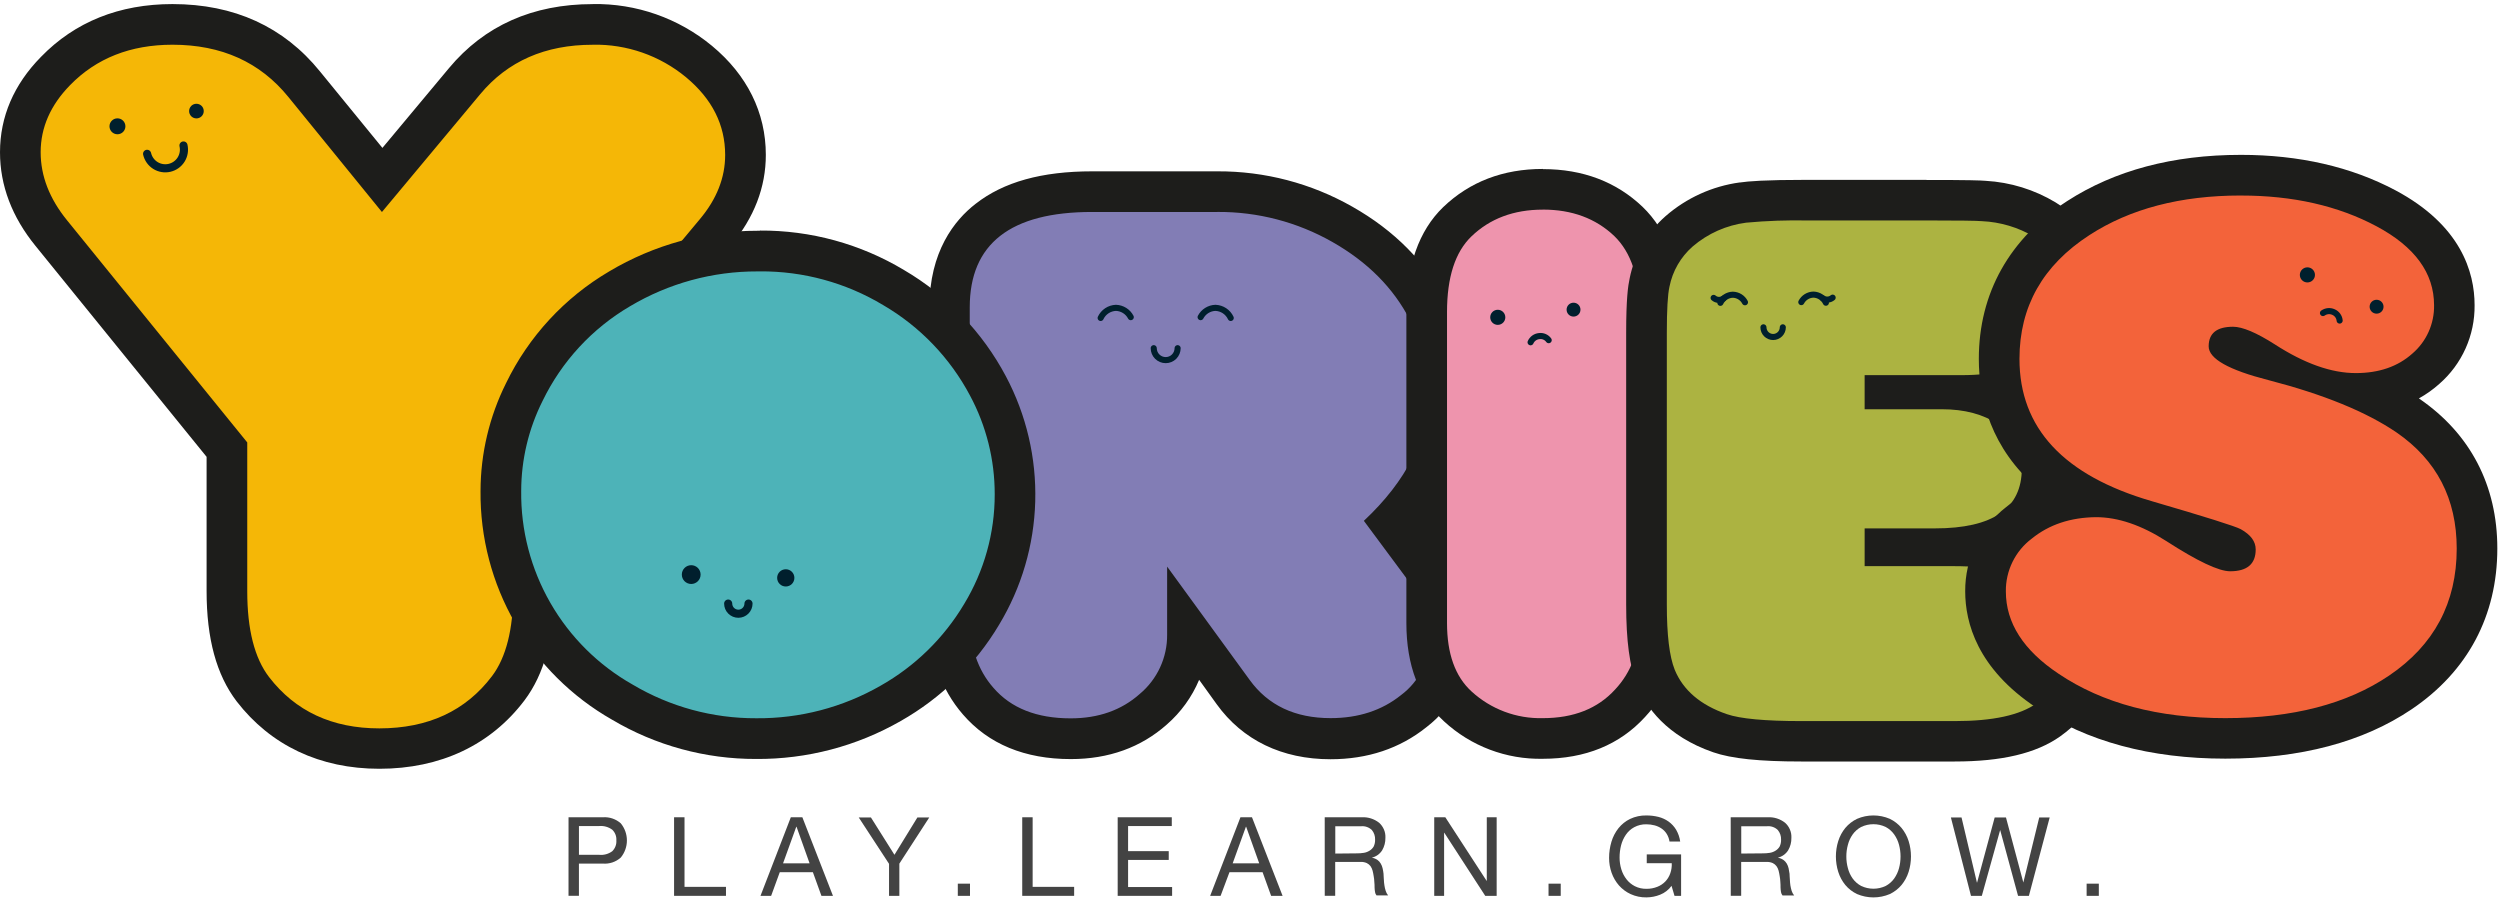
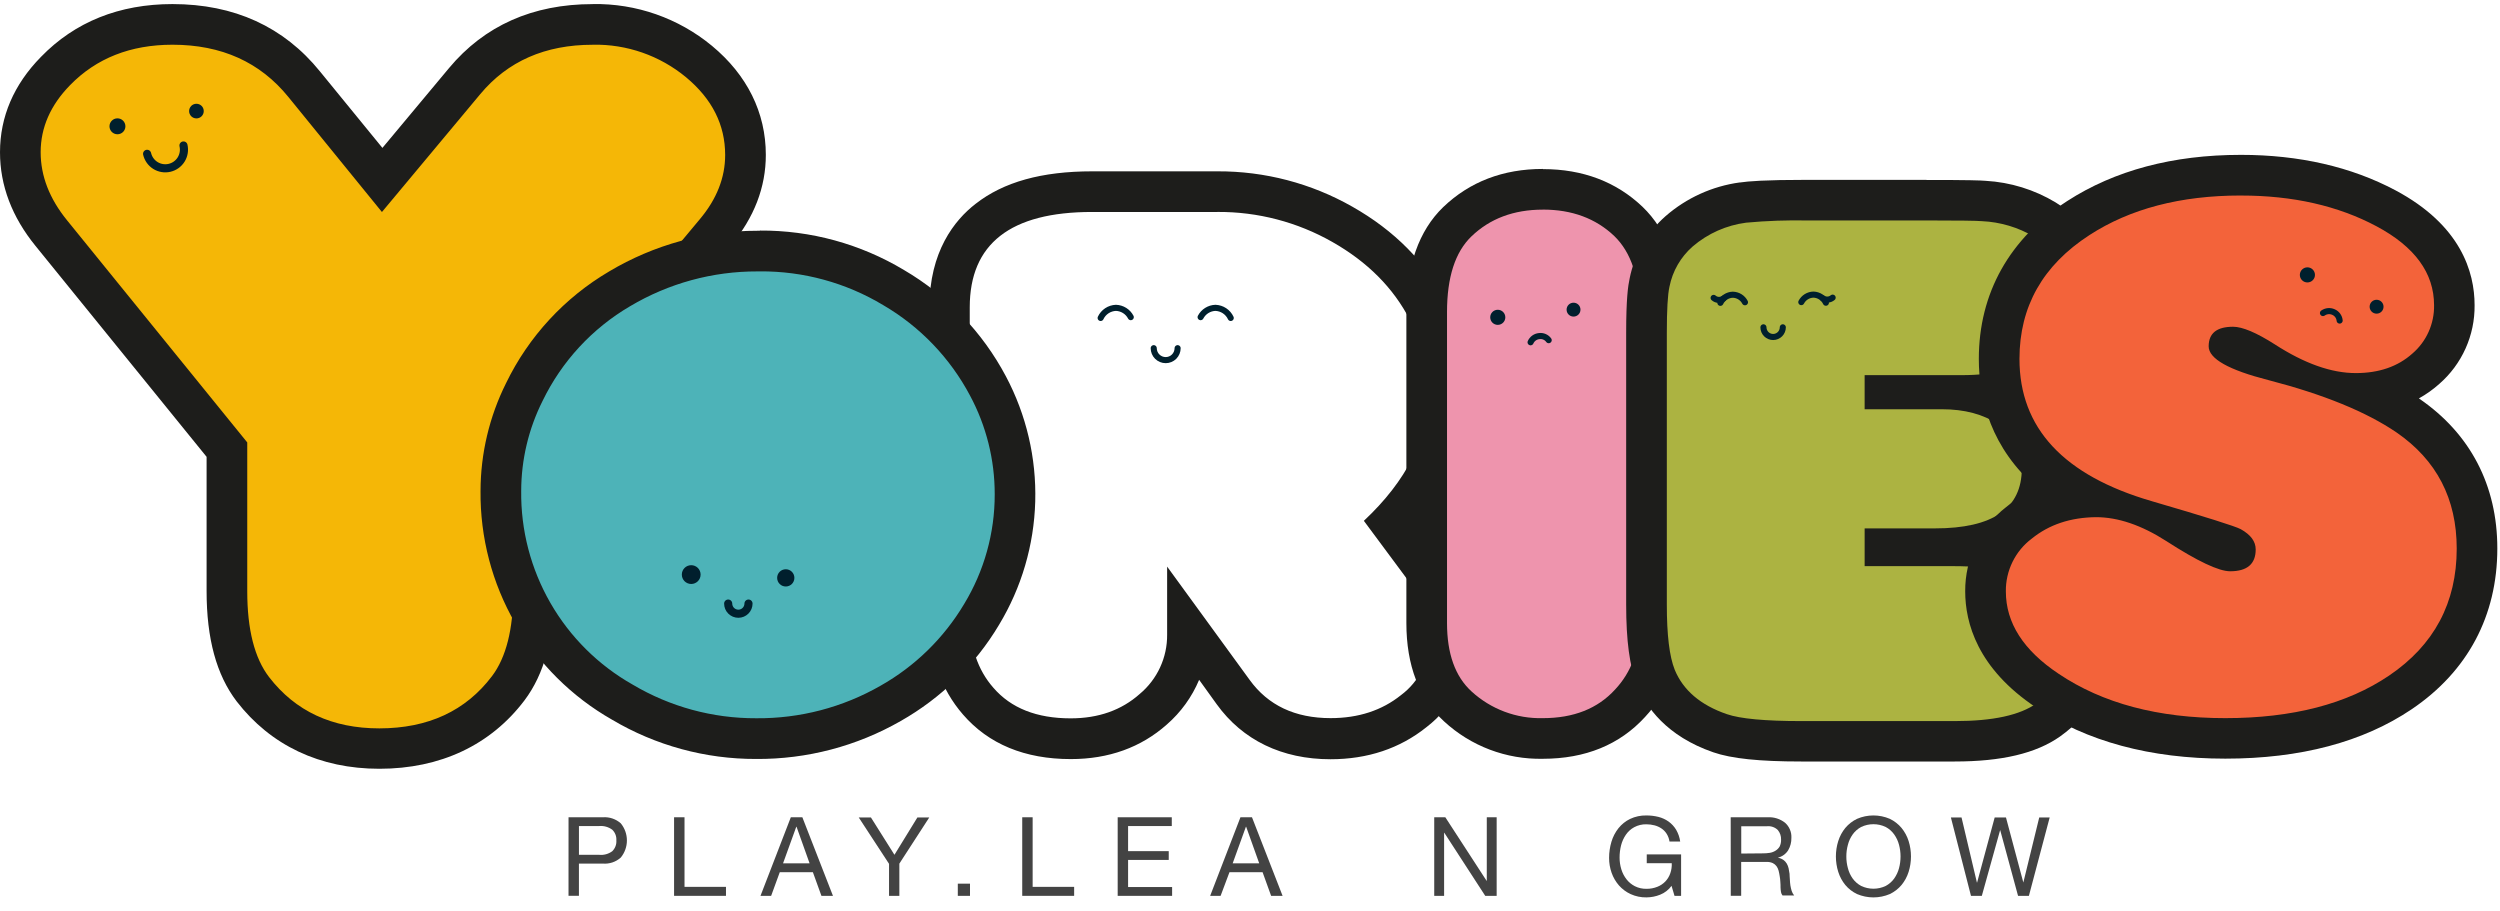
<svg xmlns="http://www.w3.org/2000/svg" fill="none" height="51" viewBox="0 0 140 51" width="140">
  <clipPath id="a">
    <path d="m0 0h140v50.309h-140z" />
  </clipPath>
  <g clip-path="url(#a)">
-     <path d="m74.51 41.353c-2.372 0-4.209-.881-5.463-2.618l-2.552-3.51v.31c.007.791-.161 1.575-.492 2.294-.331.719-.816 1.357-1.421 1.867-1.232 1.093-2.786 1.648-4.619 1.648-2.236 0-3.979-.71-5.181-2.108-1.061-1.202-1.593-2.786-1.593-4.699v-17.328c0-2.959 1.384-6.479 7.983-6.479h7.018c2.449-.014 4.858.614 6.989 1.821 2.151 1.234 3.77 2.859 4.785 4.835.745 1.414 1.141 2.985 1.156 4.582 0 2.581-1.09 5.038-3.244 7.307l2.015 2.711c.826 1.056 1.286 2.352 1.309 3.692.008.802-.174 1.594-.53 2.312-.356.718-.876 1.343-1.519 1.822-1.263 1.02-2.827 1.539-4.642 1.539z" fill="#827db5" />
    <path d="m68.181 11.869c2.253-.014 4.47.566 6.429 1.68 1.973 1.12 3.42 2.574 4.341 4.362.664 1.252 1.018 2.644 1.031 4.061 0 2.544-1.202 4.941-3.606 7.194l2.6 3.503c.68.859 1.062 1.916 1.086 3.012.007.629-.135 1.252-.414 1.816s-.688 1.054-1.193 1.43c-1.07.858-2.383 1.287-3.938 1.288-1.994 0-3.507-.715-4.539-2.144l-4.619-6.342v3.813c.006.632-.129 1.258-.394 1.832-.265.574-.655 1.082-1.14 1.487-1.023.911-2.313 1.366-3.87 1.366-1.899 0-3.34-.571-4.325-1.712-.883-1.002-1.325-2.32-1.325-3.956v-17.349c0-3.56 2.282-5.34 6.845-5.34h7.018m0-2.276h-7c-2.83 0-4.967.594-6.536 1.821-1.179.911-2.586 2.675-2.586 5.8v17.337c0 2.192.633 4.027 1.883 5.463 1.43 1.653 3.46 2.493 6.037 2.493 2.119 0 3.929-.651 5.375-1.935.787-.685 1.407-1.542 1.81-2.504l.983 1.366c1.452 2.015 3.66 3.082 6.374 3.082 2.078 0 3.881-.603 5.363-1.789.776-.591 1.403-1.355 1.831-2.231.428-.876.646-1.84.637-2.815-.02-1.581-.554-3.112-1.523-4.362l-1.464-1.974c1.935-2.276 2.914-4.762 2.914-7.373-.019-1.778-.462-3.525-1.293-5.097-1.12-2.183-2.884-3.968-5.249-5.306-2.3-1.307-4.903-1.988-7.549-1.976z" fill="#1d1d1b" />
    <path d="m86.399 41.353c-1.767.042-3.481-.605-4.78-1.803-1.15-1.054-1.732-2.625-1.732-4.662v-17.415c0-2.258.578-3.959 1.714-5.056 1.252-1.206 2.864-1.821 4.78-1.821 1.917 0 3.533.603 4.78 1.794 1.175 1.138 1.766 2.836 1.766 5.081v17.415c0 1.798-.562 3.312-1.671 4.5-1.163 1.302-2.807 1.967-4.858 1.967z" fill="#ee94ad" />
    <path d="m86.399 11.737c1.63 0 2.963.493 4 1.48.942.911 1.414 2.33 1.414 4.257v17.415c0 1.508-.455 2.749-1.366 3.722-.974 1.07-2.324 1.605-4.048 1.605-1.478.038-2.912-.501-4-1.502-.911-.836-1.366-2.111-1.366-3.824v-17.415c0-1.946.455-3.358 1.366-4.236 1.038-.999 2.371-1.499 4-1.5zm0-2.276c-2.231 0-4.098.719-5.58 2.138-1.366 1.32-2.062 3.296-2.062 5.875v17.415c0 2.37.708 4.22 2.103 5.502 1.504 1.391 3.49 2.144 5.539 2.101 2.379 0 4.302-.788 5.721-2.338 1.307-1.402 1.969-3.173 1.969-5.265v-17.415c0-2.568-.71-4.553-2.112-5.898-1.471-1.398-3.344-2.106-5.568-2.106z" fill="#1d1d1b" />
    <path d="m100.871 41.517c-2.206 0-3.643-.143-4.553-.455-1.785-.615-2.996-1.666-3.599-3.126-.355-.895-.526-2.222-.526-4.068v-15.243c0-1.801.096-2.463.171-2.802.222-1.111.803-2.119 1.653-2.868 1.01-.872 2.252-1.432 3.574-1.612 1.216-.118 2.439-.164 3.661-.137h6.601c2.436 0 3.012.023 3.244.046 1.201.063 2.367.419 3.399 1.036 2.097 1.327 2.538 3.064 2.538 4.284 0 1.851-.785 3.351-2.276 4.325-.984.658-2.24 1.056-3.745 1.188.539.163 1.052.405 1.521.717.569.37 1.035.879 1.353 1.479.319.6.48 1.27.468 1.949 0 1.45-.583 3.747-4.123 4.341 1.933.086 3.401.501 4.478 1.256 1.486 1.061 2.276 2.518 2.276 4.216s-.785 3.198-2.276 4.255c-1.138.806-2.857 1.195-5.236 1.195z" fill="#acb341" />
    <path d="m107.859 12.345c1.798 0 2.845.014 3.139.041 1.02.048 2.013.343 2.894.861 1.34.848 2.01 1.957 2.01 3.326 0 1.48-.588 2.61-1.762 3.39-1.043.697-2.47 1.045-4.282 1.045h-5.439v1.91h4.326c1.271 0 2.323.281 3.155.842.416.264.756.632.988 1.068.231.435.346.923.332 1.416 0 2.231-1.622 3.346-4.867 3.346h-3.934v2.115h5.009c2.071 0 3.613.356 4.625 1.068 1.192.848 1.787 1.943 1.787 3.285 0 1.366-.597 2.474-1.791 3.326-.922.665-2.445.997-4.571.997h-8.608c-2.029 0-3.419-.13-4.17-.389-1.471-.508-2.443-1.337-2.916-2.486-.296-.738-.443-1.952-.442-3.642v-15.236c0-1.273.049-2.128.146-2.566.172-.876.629-1.67 1.3-2.258.846-.726 1.886-1.19 2.991-1.334 1.158-.107 2.321-.148 3.483-.123h6.602m0-2.276h-6.602c-2.504 0-3.369.082-3.806.146h-.032c-1.536.21-2.978.865-4.148 1.883-1.036.909-1.743 2.134-2.015 3.485-.093.423-.196 1.161-.196 3.039v15.234c0 2.022.191 3.444.601 4.476v.014.014c.503 1.22 1.655 2.864 4.282 3.768 1.013.351 2.572.514 4.91.514h8.607c2.63 0 4.553-.455 5.896-1.4 1.805-1.284 2.757-3.075 2.757-5.188s-.949-3.87-2.743-5.138c-.453-.316-.943-.576-1.459-.774.821-.769 1.593-1.994 1.593-3.893.009-.679-.117-1.353-.371-1.983-.254-.63-.631-1.203-1.109-1.686.484-.191.946-.432 1.38-.719 1.821-1.204 2.773-3.032 2.773-5.281 0-1.507-.533-3.642-3.069-5.247-1.187-.715-2.531-1.13-3.915-1.209-.278-.025-.911-.048-3.335-.048z" fill="#1d1d1b" />
    <path d="m124.632 41.347c-3.973 0-7.328-.899-9.969-2.675-2.294-1.53-3.46-3.401-3.46-5.559-.008-.74.156-1.472.48-2.137s.799-1.245 1.387-1.695c1.084-.866 2.413-1.369 3.799-1.436-3.26-1.737-4.91-4.325-4.91-7.74 0-3.326 1.493-5.98 4.437-7.89 2.458-1.593 5.518-2.399 9.092-2.399 3.08 0 5.814.624 8.12 1.853 2.543 1.352 3.831 3.187 3.831 5.427.012.674-.125 1.343-.4 1.959s-.683 1.163-1.194 1.604c-.905.795-2.048 1.268-3.25 1.348.786.36 1.542.784 2.26 1.266 2.57 1.764 3.87 4.271 3.87 7.446 0 3.415-1.445 6.146-4.295 8.061-2.527 1.703-5.824 2.568-9.798 2.568zm-1.648-11.355c1.42.831 1.866.863 1.919.865.097.003.194-.007.289-.027v-.011c-.067-.069-.144-.129-.228-.175-.123-.052-.535-.209-1.98-.651zm2.237-10.533c.243.12.493.224.749.312-.237-.132-.488-.236-.749-.312z" fill="#f3633a" />
    <path d="m125.495 10.95c2.906 0 5.434.573 7.585 1.719 2.15 1.146 3.226 2.62 3.228 4.423.009.514-.096 1.024-.307 1.493-.21.469-.523.886-.914 1.22-.813.725-1.868 1.088-3.164 1.088-1.366 0-2.876-.536-4.532-1.607-1.034-.659-1.814-.988-2.34-.988-.911 0-1.366.364-1.366 1.097 0 .692 1.117 1.323 3.351 1.892 3.087.8 5.475 1.776 7.166 2.928 2.249 1.546 3.374 3.715 3.374 6.506 0 3.035-1.265 5.407-3.793 7.116-2.346 1.586-5.4 2.379-9.163 2.379-3.762 0-6.873-.827-9.333-2.481-1.973-1.313-2.959-2.851-2.959-4.614-.008-.573.12-1.139.372-1.653s.622-.962 1.08-1.306c.97-.785 2.169-1.185 3.597-1.2 1.232 0 2.546.447 3.94 1.341 1.743 1.126 2.933 1.689 3.572 1.689.952 0 1.43-.407 1.43-1.22 0-.455-.28-.826-.838-1.138-.304-.164-1.962-.686-4.976-1.566-4.943-1.437-7.415-4.093-7.415-7.968 0-2.93 1.306-5.242 3.918-6.934 2.277-1.477 5.101-2.216 8.473-2.217m0-2.276c-3.797 0-7.057.87-9.711 2.582-3.242 2.106-4.956 5.163-4.956 8.846 0 2.26.683 5.008 3.285 7.237-.631.27-1.221.626-1.753 1.058-.719.557-1.3 1.272-1.698 2.09-.398.818-.602 1.717-.597 2.627 0 1.762.683 4.325 3.97 6.508 2.826 1.899 6.395 2.864 10.597 2.864s7.717-.931 10.438-2.768c3.137-2.119 4.794-5.236 4.794-9.003 0-3.524-1.507-6.422-4.362-8.382l-.029-.021c.408-.226.789-.497 1.138-.808.63-.548 1.133-1.226 1.475-1.988s.515-1.589.505-2.424c0-1.858-.769-4.48-4.432-6.433-2.477-1.316-5.388-1.985-8.65-1.985z" fill="#1d1d1b" />
    <path d="m21.244 41.913c-3.003 0-5.384-1.115-7.08-3.317-.981-1.288-1.457-3.087-1.457-5.502v-7.915l-9.832-12.117c-1.154-1.416-1.739-2.941-1.739-4.53 0-1.682.665-3.214 1.974-4.553 1.687-1.73 3.89-2.609 6.549-2.609 3.094 0 5.575 1.138 7.378 3.351l4.366 5.361 4.619-5.543c1.76-2.106 4.17-3.173 7.171-3.173 2.166-.041 4.276.694 5.948 2.072 1.73 1.427 2.607 3.187 2.607 5.236 0 1.539-.565 2.994-1.68 4.325l-10.187 12.199v7.933c0 2.377-.455 4.145-1.418 5.411-1.696 2.236-4.125 3.371-7.219 3.371z" fill="#f5b706" />
    <path d="m33.193 2.504c1.903-.039 3.757.608 5.224 1.821 1.462 1.214 2.192 2.665 2.192 4.353 0 1.27-.471 2.468-1.414 3.592l-10.453 12.52v8.345c0 2.099-.396 3.674-1.188 4.726-1.475 1.95-3.579 2.926-6.31 2.928-2.642 0-4.701-.958-6.176-2.873-.815-1.062-1.222-2.665-1.222-4.808v-8.332l-10.087-12.434c-.988-1.214-1.482-2.486-1.482-3.815 0-1.383.549-2.635 1.646-3.758 1.472-1.509 3.384-2.264 5.737-2.265 2.745 0 4.909.977 6.492 2.93l5.236 6.438 5.507-6.602c1.536-1.842 3.634-2.764 6.294-2.764m0-2.276c-3.353 0-6.06 1.204-8.043 3.581l-3.731 4.471-3.499-4.284c-2.024-2.5-4.803-3.77-8.257-3.77-2.978 0-5.463.995-7.367 2.959-1.521 1.55-2.292 3.351-2.292 5.34 0 1.858.669 3.624 1.992 5.249l9.577 11.806v7.512c0 2.675.551 4.699 1.687 6.187 1.903 2.463 4.66 3.77 7.988 3.77 3.415 0 6.231-1.325 8.127-3.831 1.109-1.473 1.648-3.467 1.648-6.099v-7.512l9.925-11.885c1.286-1.536 1.942-3.237 1.942-5.051 0-2.365-1.045-4.475-3.018-6.108-1.875-1.55-4.242-2.379-6.675-2.338z" fill="#1d1d1b" />
    <path d="m42.344 41.358c-2.638.006-5.228-.702-7.496-2.049-2.086-1.184-3.816-2.905-5.012-4.984-1.196-2.079-1.813-4.44-1.788-6.838.004-1.926.453-3.825 1.313-5.548 1.171-2.411 3.029-4.421 5.34-5.778 2.331-1.385 4.994-2.115 7.706-2.11h.146c2.636-.017 5.227.692 7.487 2.049 2.241 1.312 4.072 3.222 5.288 5.516.998 1.866 1.518 3.95 1.514 6.067.003 2.375-.645 4.706-1.876 6.738-1.237 2.072-2.991 3.787-5.09 4.976-2.294 1.307-4.893 1.983-7.533 1.96z" fill="#4db3b8" />
    <path d="m42.553 15.197c2.43-.018 4.819.635 6.902 1.887 2.063 1.203 3.749 2.959 4.867 5.069.911 1.7 1.386 3.6 1.382 5.529.004 2.167-.589 4.294-1.714 6.146-1.136 1.906-2.749 3.482-4.68 4.573-2.119 1.215-4.523 1.844-6.966 1.821-2.435.009-4.827-.643-6.92-1.887-1.915-1.083-3.503-2.661-4.6-4.568-1.097-1.907-1.663-4.073-1.637-6.273.003-1.751.412-3.477 1.197-5.042 1.072-2.215 2.778-4.061 4.901-5.304 2.157-1.283 4.622-1.957 7.132-1.949h.137m0-2.276h-.157c-2.916-.003-5.777.783-8.282 2.276-2.5 1.47-4.51 3.646-5.775 6.256-.937 1.877-1.427 3.946-1.43 6.044-.025 2.596.644 5.152 1.939 7.403 1.294 2.251 3.167 4.115 5.423 5.399 2.443 1.449 5.232 2.209 8.072 2.201 2.84.02 5.634-.714 8.097-2.126 2.269-1.287 4.165-3.141 5.502-5.381 1.263-2.088 1.962-4.468 2.03-6.908.068-2.439-.497-4.855-1.641-7.01-1.313-2.476-3.289-4.538-5.707-5.955-2.437-1.463-5.23-2.228-8.072-2.211z" fill="#1d1d1b" />
    <path d="m6.577 7.519c.246 0 .446-.2.446-.446 0-.246-.2-.446-.446-.446s-.446.2-.446.446c0 .246.2.446.446.446z" fill="#001f2d" />
    <path d="m11 6.631c.226 0 .41-.183.41-.41s-.183-.41-.41-.41-.41.183-.41.41.183.41.41.41z" fill="#001f2d" />
    <path d="m8.238 8.614c.062.27.229.505.463.652.235.147.518.195.789.133.27-.062.505-.229.652-.463.147-.235.195-.518.133-.789" stroke="#001f2d" stroke-linecap="round" stroke-linejoin="round" stroke-width=".455" />
    <path d="m38.708 32.703c.29 0 .526-.235.526-.526s-.235-.526-.526-.526-.526.235-.526.526.235.526.526.526z" fill="#001f2d" />
    <path d="m44.003 32.844c.267 0 .483-.216.483-.483 0-.267-.216-.483-.483-.483-.267 0-.483.216-.483.483 0 .267.216.483.483.483z" fill="#001f2d" />
    <path d="m40.778 33.8c0 .151.06.296.167.402.107.107.252.167.402.167s.296-.06.402-.167c.107-.107.167-.251.167-.402" stroke="#001f2d" stroke-linecap="round" stroke-linejoin="round" stroke-width=".455" />
    <path d="m64.609 19.498c0 .177.07.348.196.473s.296.196.473.196.348-.07.473-.196.196-.296.196-.473" stroke="#001f2d" stroke-linecap="round" stroke-linejoin="round" stroke-width=".341" />
    <path d="m68.921 17.806c-.077-.164-.197-.304-.348-.404-.151-.1-.327-.156-.508-.163-.172.005-.34.057-.486.148s-.265.22-.345.373" stroke="#001f2d" stroke-linecap="round" stroke-linejoin="round" stroke-width=".341" />
    <path d="m61.636 17.806c.077-.164.197-.304.348-.404s.327-.156.508-.163c.172.005.34.057.486.148s.265.22.345.373" stroke="#001f2d" stroke-linecap="round" stroke-linejoin="round" stroke-width=".341" />
    <path d="m83.875 18.193c.234 0 .423-.19.423-.423 0-.234-.19-.423-.423-.423-.234 0-.423.19-.423.423 0 .234.19.423.423.423z" fill="#001f2d" />
    <path d="m88.118 17.729c.215 0 .389-.174.389-.389s-.174-.389-.389-.389-.389.174-.389.389.174.389.389.389z" fill="#001f2d" />
    <path d="m85.712 19.168c.042-.095.108-.177.192-.238s.183-.098.286-.108c.102-.015.206-.001.3.039.095.04.177.105.237.189" stroke="#001f2d" stroke-linecap="round" stroke-linejoin="round" stroke-width=".341" />
    <path d="m98.753 18.33c0 .144.057.281.159.383.102.102.239.159.383.159s.281-.057.383-.159c.102-.102.159-.239.159-.383" stroke="#001f2d" stroke-linecap="round" stroke-linejoin="round" stroke-width=".341" />
    <path d="m96.341 16.959c.063-.132.161-.245.283-.325.122-.08.265-.125.411-.13.141.003.279.043.4.118s.218.18.283.305" stroke="#001f2d" stroke-linecap="round" stroke-linejoin="round" stroke-width=".341" />
    <path d="m96.516 16.718c-.083.056-.183.082-.283.076-.1-.007-.195-.046-.27-.112" stroke="#001f2d" stroke-linecap="round" stroke-linejoin="round" stroke-width=".341" />
    <path d="m102.25 16.953c-.063-.132-.161-.245-.283-.325-.123-.08-.265-.125-.411-.13-.141.003-.279.043-.399.117-.12.074-.218.179-.284.304" stroke="#001f2d" stroke-linecap="round" stroke-linejoin="round" stroke-width=".341" />
    <path d="m102.075 16.704c.084.054.183.079.282.073.1-.006.195-.045.271-.109" stroke="#001f2d" stroke-linecap="round" stroke-linejoin="round" stroke-width=".341" />
    <path d="m129.214 15.817c.234 0 .424-.19.424-.423 0-.234-.19-.423-.424-.423-.233 0-.423.19-.423.423 0 .234.19.423.423.423z" fill="#001f2d" />
    <path d="m133.089 17.565c.215 0 .389-.174.389-.389s-.174-.389-.389-.389-.39.174-.39.389.175.389.39.389z" fill="#001f2d" />
    <path d="m130.086 17.531c.085-.06.184-.097.288-.107.103-.01.207.009.302.052.095.041.177.107.237.19.061.084.098.182.107.285" stroke="#001f2d" stroke-linecap="round" stroke-linejoin="round" stroke-width=".341" />
    <g fill="#434343">
      <path d="m31.838 45.767h1.924c.182-.013.364.011.536.069.172.059.331.151.467.272.221.27.342.608.342.957 0 .349-.121.687-.342.957-.136.122-.294.215-.467.273s-.355.081-.537.066h-1.341v1.805h-.583zm.583 2.103h1.138c.26.025.519-.047.729-.203.079-.078.14-.173.18-.277s.056-.215.048-.326c.008-.11-.008-.221-.048-.325-.039-.103-.101-.197-.18-.274-.21-.155-.469-.229-.729-.207h-1.138z" />
      <path d="m37.748 45.767h.585v3.897h2.322v.503h-2.907z" />
      <path d="m44.286 45.767h.646l1.714 4.4h-.646l-.478-1.323h-1.855l-.483 1.323h-.596zm-.435 2.579h1.486l-.731-2.049h-.014z" />
      <path d="m50.364 48.363v1.805h-.578v-1.794l-1.696-2.595h.683l1.316 2.09 1.284-2.09h.665z" />
      <path d="m53.637 49.485h.683v.683h-.683z" />
      <path d="m57.245 45.767h.583v3.897h2.324v.503h-2.907z" />
      <path d="m62.59 45.767h3.03v.492h-2.447v1.405h2.276v.492h-2.276v1.518h2.465v.494h-3.048z" />
      <path d="m69.465 45.767h.646l1.714 4.4h-.642l-.478-1.323h-1.855l-.496 1.323h-.585zm-.435 2.579h1.486l-.731-2.049h-.014z" />
-       <path d="m74.184 45.767h2.065c.354-.021.703.088.981.307.118.105.21.236.272.381s.089.303.081.461c.005.246-.058.489-.182.701-.132.208-.34.356-.581.412.111.019.218.061.312.123.078.054.142.125.189.207.049.083.084.173.105.266.024.101.041.204.052.307 0 .107.014.214.018.326.004.109.014.218.032.326.015.103.039.206.071.305.028.093.075.18.137.255h-.651c-.044-.052-.072-.116-.082-.184-.015-.087-.024-.174-.027-.262 0-.096 0-.2-.014-.31-.003-.109-.015-.218-.036-.326-.015-.103-.035-.204-.061-.305-.023-.091-.062-.176-.116-.253-.055-.073-.127-.131-.209-.171-.108-.048-.226-.071-.344-.066h-1.425v1.899h-.585zm1.801 2.021c.13.001.259-.009.387-.029.115-.018.225-.059.323-.121.093-.056.172-.134.228-.228.059-.121.087-.255.082-.389.009-.197-.056-.39-.182-.542-.079-.075-.173-.133-.276-.169s-.212-.05-.321-.04h-1.45v1.53z" />
      <path d="m80.317 45.767h.621l2.311 3.558h.011v-3.558h.553v4.4h-.64l-2.292-3.533h-.011v3.533h-.553z" />
-       <path d="m86.718 49.485h.683v.683h-.683z" />
      <path d="m93.606 49.608c-.162.223-.384.395-.64.496-.244.098-.504.149-.767.15-.303.005-.603-.057-.879-.182-.251-.115-.475-.281-.658-.487-.181-.208-.321-.448-.412-.708-.094-.266-.141-.546-.141-.829-.001-.308.044-.615.132-.911.082-.275.216-.532.394-.758.176-.219.398-.397.651-.519.284-.134.596-.201.91-.194.23-.002.46.026.683.082.203.052.394.141.565.262.169.122.311.277.419.455.118.203.196.427.228.66h-.599c-.023-.154-.077-.301-.159-.432-.075-.118-.173-.22-.289-.298-.119-.08-.251-.139-.389-.175-.149-.039-.302-.059-.455-.059-.238-.006-.473.05-.683.162-.187.101-.347.246-.467.421-.124.181-.215.382-.269.594-.056.223-.085.453-.084.683-.001.225.032.448.098.662.061.202.16.391.289.558.126.162.286.294.469.387.201.101.424.151.649.146.208.003.415-.035.608-.112.172-.067.328-.171.455-.305.122-.131.215-.286.273-.455.063-.18.09-.371.08-.562h-1.4v-.494h1.924v2.322h-.369z" />
      <path d="m96.919 45.767h2.065c.353-.021.701.088.979.307.119.105.212.235.273.381.062.146.09.303.082.462.006.246-.057.489-.182.701-.132.208-.34.356-.58.412.111.018.216.06.31.123.078.054.143.125.192.207.048.083.084.173.104.266.023.102.04.204.053.307 0 .107.013.214.018.326.004.109.014.218.029.326.017.103.04.205.071.305.03.093.077.179.139.255h-.651c-.044-.053-.073-.117-.084-.184-.015-.087-.024-.174-.027-.262 0-.096 0-.2-.011-.31-.004-.109-.016-.218-.036-.326-.015-.103-.035-.204-.061-.305-.023-.091-.063-.177-.118-.253-.055-.072-.126-.131-.207-.171-.108-.048-.226-.07-.344-.066h-1.427v1.899h-.583zm1.801 2.021c.13.001.259-.009.387-.029.115-.018.225-.059.323-.121.093-.057.171-.135.228-.228.059-.121.087-.255.082-.389.008-.197-.057-.391-.184-.542-.079-.076-.172-.134-.275-.17-.103-.036-.212-.05-.321-.04h-1.45v1.53z" />
      <path d="m102.81 47.962c0-.293.044-.584.132-.863.084-.268.219-.518.396-.735.181-.215.405-.389.658-.51.289-.125.601-.189.916-.189s.627.064.917.189c.253.121.477.295.657.51.178.218.313.467.397.735.176.562.176 1.164 0 1.726-.084.268-.219.518-.397.735-.18.215-.404.388-.657.508-.29.123-.602.187-.917.187s-.626-.064-.916-.187c-.253-.12-.478-.293-.658-.508-.177-.218-.312-.467-.396-.735-.088-.279-.132-.57-.132-.863zm.585 0c-.001.222.029.442.087.656.053.208.144.405.268.58.125.172.287.314.474.414.215.103.45.156.688.156.239 0 .474-.053.689-.156.187-.101.349-.242.473-.414.124-.176.216-.373.271-.58.057-.214.085-.434.085-.656 0-.221-.028-.44-.085-.653-.054-.208-.146-.405-.271-.581-.123-.173-.285-.316-.473-.417-.215-.103-.45-.156-.689-.156-.238 0-.473.053-.688.156-.188.101-.35.243-.474.417-.124.175-.216.372-.268.581-.059.213-.088.433-.087.653z" />
      <path d="m113.618 50.168h-.607l-1.002-3.688-1.027 3.688h-.607l-1.125-4.389h.596l.861 3.642h.011l.984-3.642h.633l.972 3.642.89-3.642h.585z" />
-       <path d="m116.851 49.485h.683v.683h-.683z" />
    </g>
  </g>
</svg>